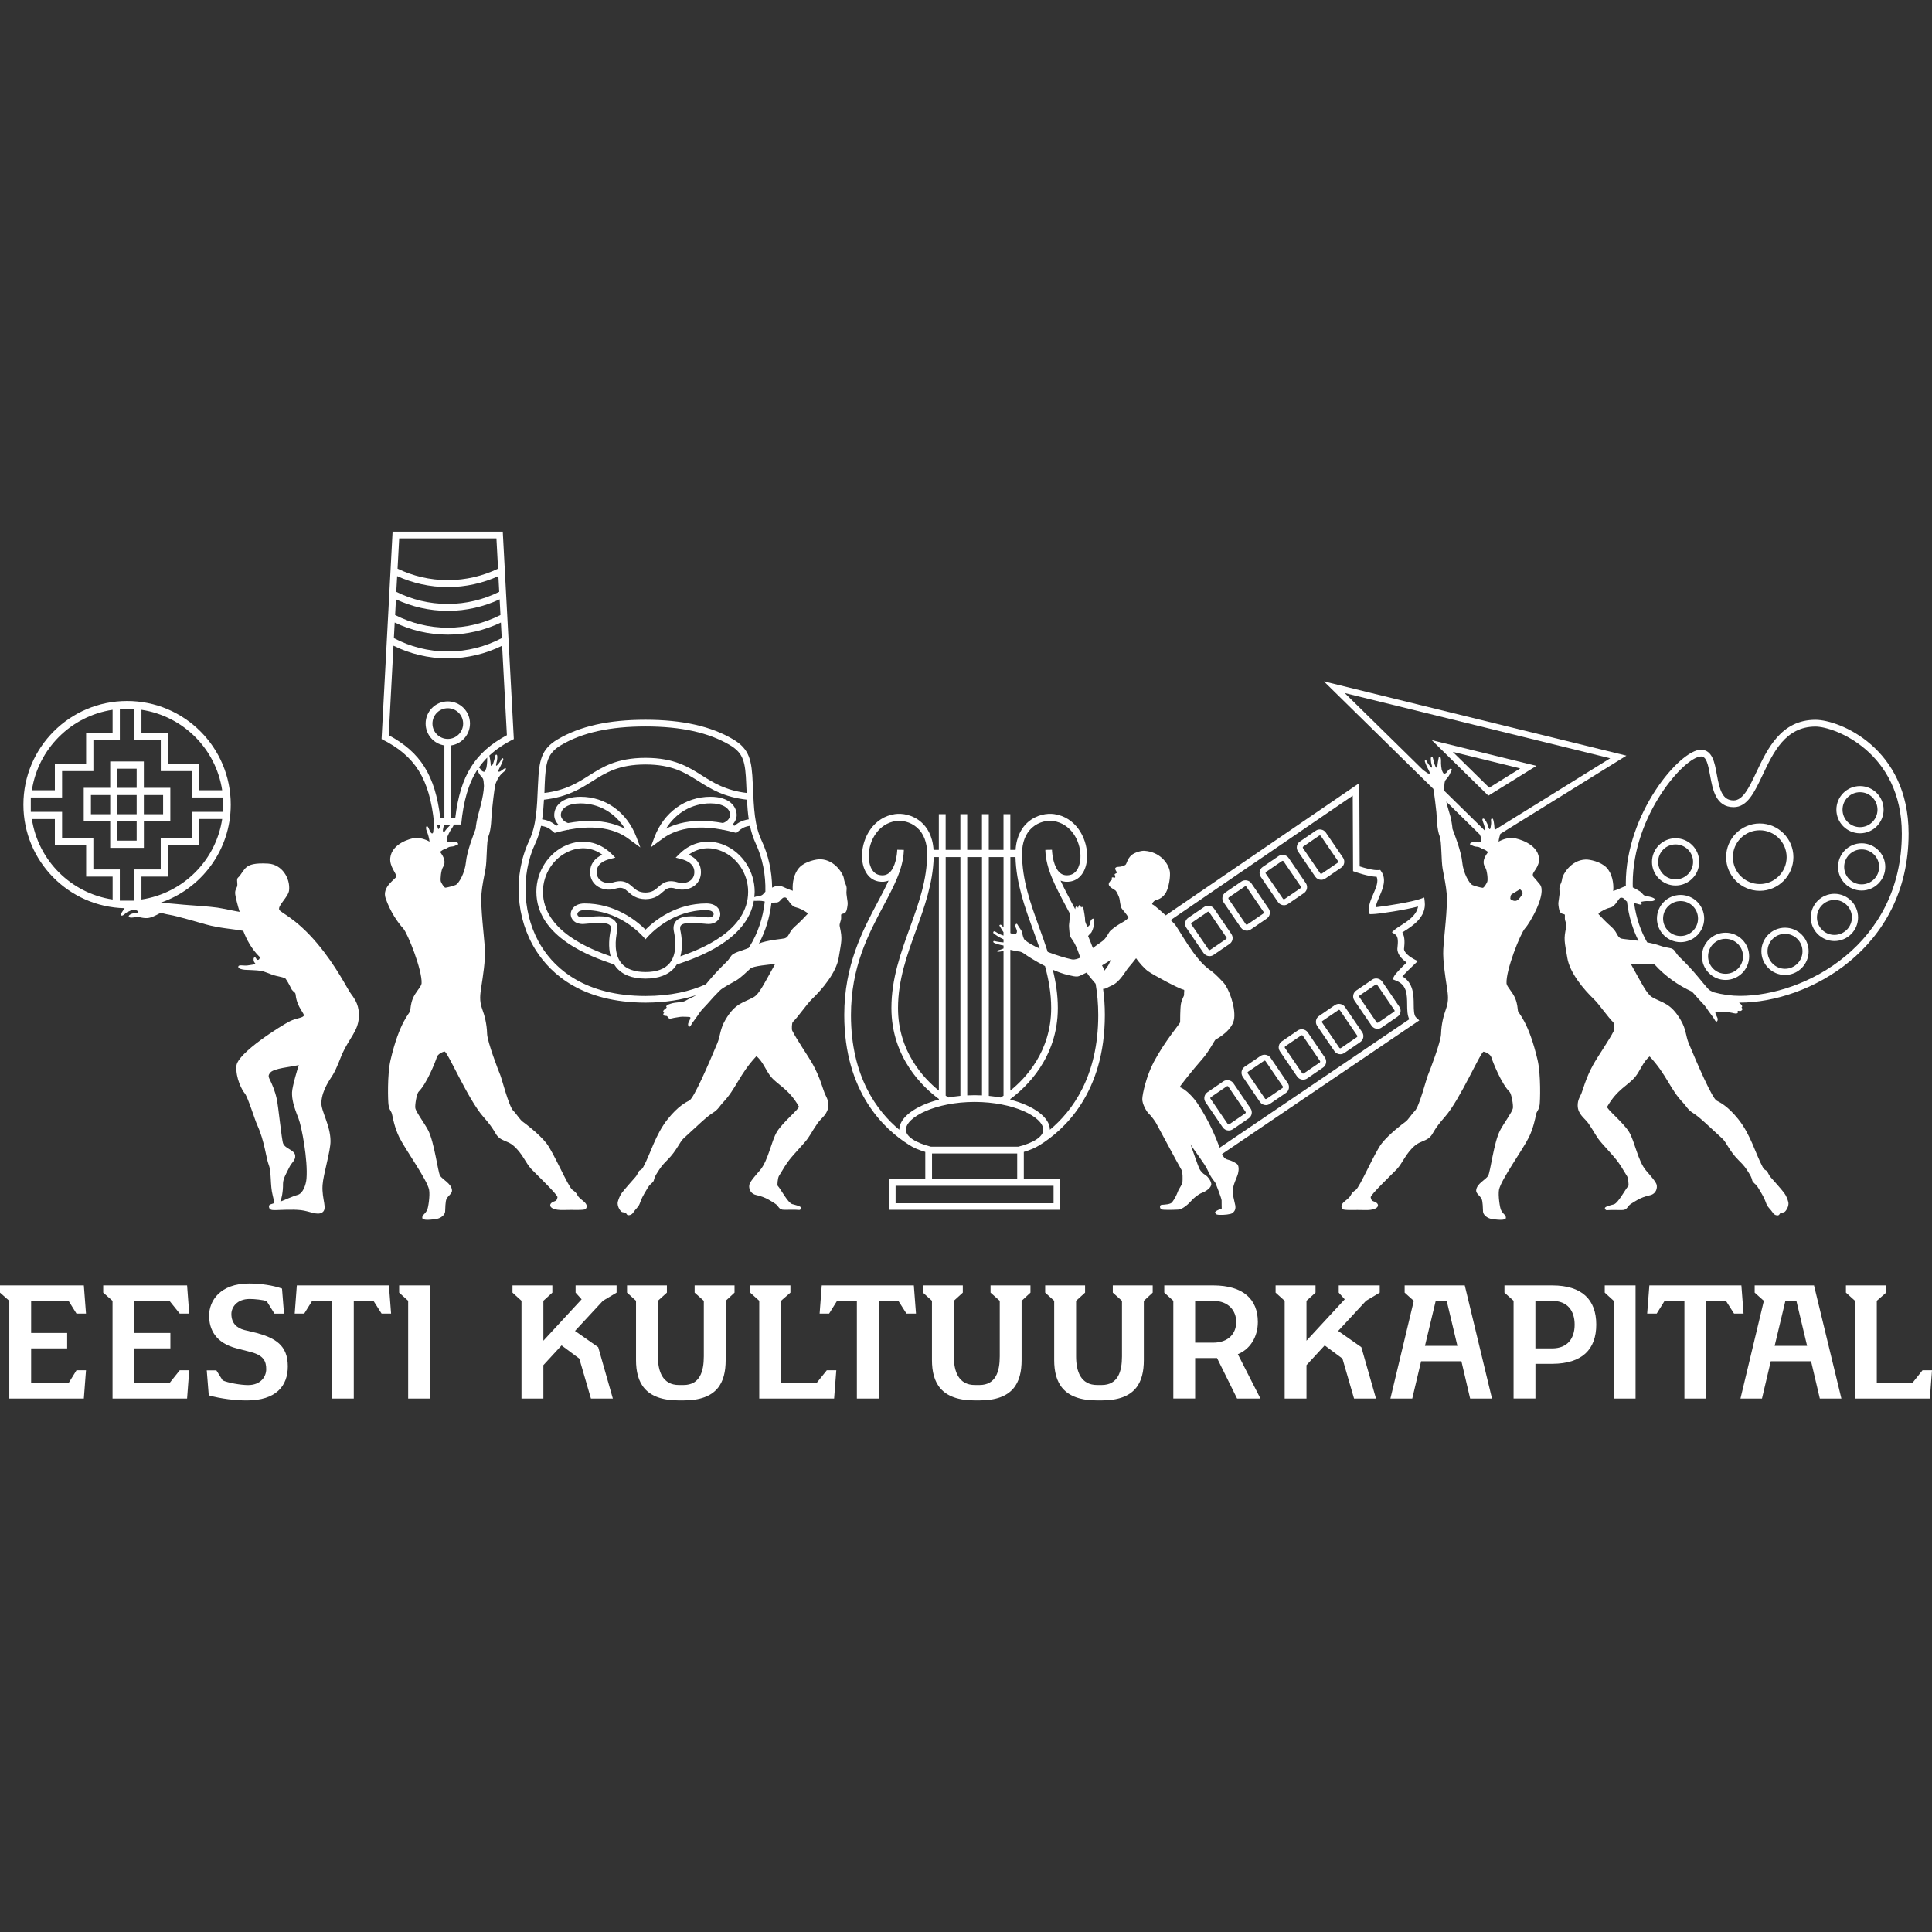
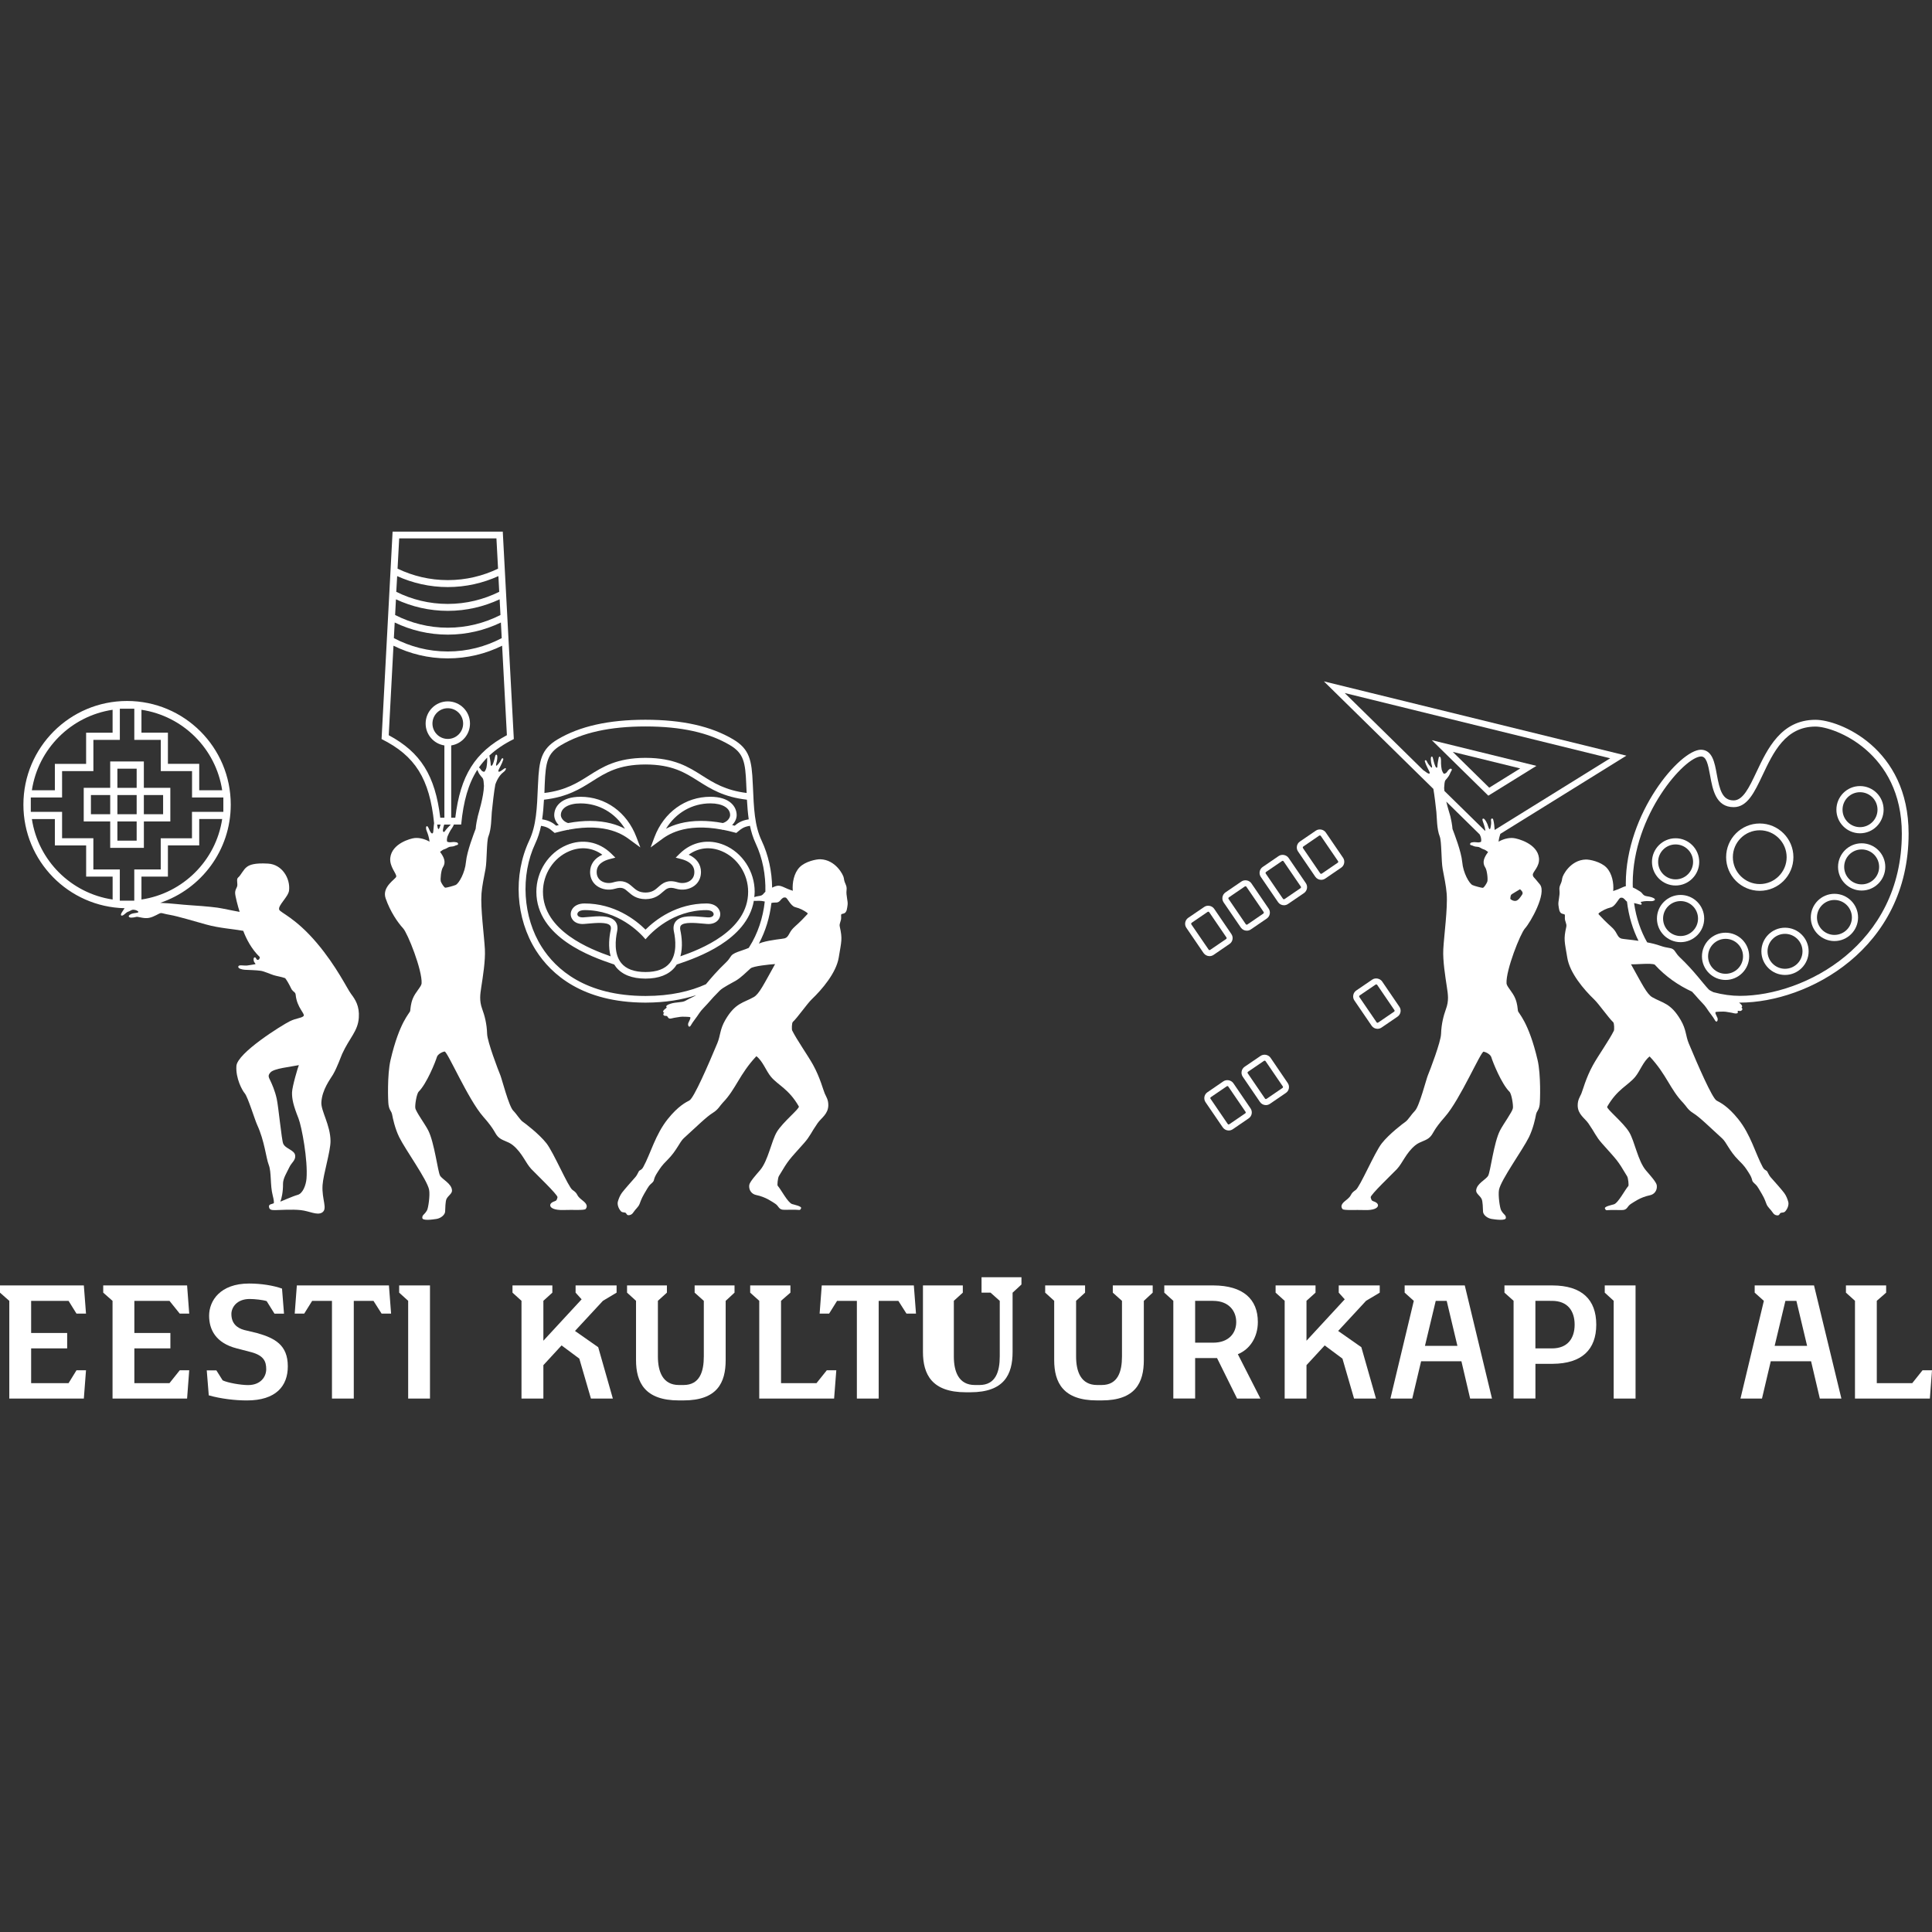
<svg xmlns="http://www.w3.org/2000/svg" version="1.1" id="Layer_1" x="0px" y="0px" width="68px" height="68px" viewBox="0 0 68 68" enable-background="new 0 0 68 68" xml:space="preserve">
  <rect x="0" y="0" width="68" height="68" fill="#333333" stroke="none" />
  <g>
    <polyline fill="#FFFFFF" points="32.142,45.242 28.923,45.242 28.848,46.235 29.182,46.235 29.462,45.786 30.159,45.786    30.159,49.224 30.927,49.224 30.927,45.786 31.619,45.786 31.905,46.235 32.24,46.235 32.164,45.242 32.142,45.242  " />
-     <polyline fill="#FFFFFF" points="61.27,45.242 58.052,45.242 57.975,46.235 58.31,46.235 58.589,45.786 59.286,45.786    59.286,49.224 60.055,49.224 60.055,45.786 60.747,45.786 61.033,46.235 61.367,46.235 61.291,45.242 61.27,45.242  " />
    <polyline fill="#FFFFFF" points="47.119,45.497 47.33,45.732 45.984,47.189 45.984,45.784 46.302,45.497 46.302,45.242    44.897,45.242 44.897,45.497 45.216,45.784 45.216,49.224 45.984,49.224 45.984,48.049 46.625,47.354 47.25,47.819 47.658,49.224    48.43,49.224 47.915,47.417 47.099,46.845 48.081,45.784 48.562,45.497 48.562,45.242 47.119,45.242 47.119,45.497  " />
    <polyline fill="#FFFFFF" points="20.259,45.497 20.471,45.732 19.125,47.189 19.125,45.784 19.441,45.497 19.441,45.242    18.038,45.242 18.038,45.497 18.355,45.784 18.355,49.224 19.125,49.224 19.125,48.049 19.765,47.354 20.39,47.819 20.799,49.224    21.57,49.224 21.055,47.417 20.238,46.845 21.221,45.784 21.702,45.497 21.702,45.242 20.259,45.242 20.259,45.497  " />
    <polyline fill="#FFFFFF" points="56.482,45.497 56.796,45.784 56.796,49.224 57.566,49.224 57.566,45.242 56.482,45.242    56.482,45.497  " />
    <polyline fill="#FFFFFF" points="13.666,45.242 10.448,45.242 10.373,46.235 10.707,46.235 10.987,45.786 11.684,45.786    11.684,49.224 12.452,49.224 12.452,45.786 13.145,45.786 13.431,46.235 13.765,46.235 13.689,45.242 13.666,45.242  " />
    <polyline fill="#FFFFFF" points="2.413,45.786 2.692,46.235 3.027,46.235 2.951,45.242 0,45.242 0,45.497 0.327,45.786    0.327,49.224 2.951,49.224 3.027,48.23 2.692,48.23 2.413,48.682 1.096,48.682 1.096,47.459 2.364,47.459 2.364,46.916    1.096,46.916 1.096,45.786 2.413,45.786  " />
    <polyline fill="#FFFFFF" points="5.965,45.786 6.326,46.235 6.66,46.235 6.585,45.242 3.633,45.242 3.633,45.497 3.961,45.786    3.961,49.224 6.585,49.224 6.66,48.23 6.326,48.23 5.965,48.682 4.729,48.682 4.729,47.459 5.997,47.459 5.997,46.916    4.729,46.916 4.729,45.786 5.965,45.786  " />
    <g>
      <polyline fill="#FFFFFF" points="14.049,45.497 14.366,45.784 14.366,49.224 15.134,49.224 15.134,45.242 14.049,45.242     14.049,45.497   " />
      <path fill="#FFFFFF" d="M9.054,46.921l-0.46-0.11c-0.248-0.069-0.45-0.226-0.45-0.564c0-0.226,0.187-0.527,0.644-0.527    c0.172,0,0.466,0.031,0.597,0.075l0.276,0.442h0.335l-0.07-0.883c-0.306-0.11-0.739-0.178-1.158-0.178    c-1.023,0-1.408,0.611-1.408,1.132c0,0.481,0.226,0.959,0.969,1.15l0.526,0.137c0.43,0.12,0.515,0.325,0.515,0.597    c0,0.262-0.193,0.558-0.638,0.558c-0.261,0-0.718-0.08-0.895-0.166l-0.222-0.352H7.277l0.071,0.88h0.002    c0.431,0.123,0.94,0.179,1.337,0.179c1.028,0,1.443-0.508,1.443-1.199C10.131,47.332,9.665,47.097,9.054,46.921" />
      <path fill="#FFFFFF" d="M24.449,45.497l0.323,0.289v1.955c0,0.526-0.137,1.007-0.716,1.007h-0.157    c-0.579,0-0.743-0.48-0.743-1.007v-1.957l0.317-0.287v-0.255H22.07v0.255l0.316,0.287v2.086c0,0.796,0.319,1.42,1.506,1.42h0.164    c1.188,0,1.485-0.624,1.485-1.42v-2.084l0.312-0.289v-0.255h-1.404V45.497" />
-       <path fill="#FFFFFF" d="M34.864,45.497l0.324,0.289v1.955c0,0.526-0.137,1.007-0.716,1.007h-0.158    c-0.578,0-0.742-0.48-0.742-1.007v-1.957l0.316-0.287v-0.255h-1.403v0.255l0.317,0.287v2.086c0,0.796,0.319,1.42,1.506,1.42h0.164    c1.187,0,1.485-0.624,1.485-1.42v-2.084l0.312-0.289v-0.255h-1.405V45.497" />
+       <path fill="#FFFFFF" d="M34.864,45.497l0.324,0.289v1.955c0,0.526-0.137,1.007-0.716,1.007h-0.158    c-0.578,0-0.742-0.48-0.742-1.007v-1.957l0.316-0.287v-0.255h-1.403v0.255v2.086c0,0.796,0.319,1.42,1.506,1.42h0.164    c1.187,0,1.485-0.624,1.485-1.42v-2.084l0.312-0.289v-0.255h-1.405V45.497" />
      <path fill="#FFFFFF" d="M39.167,45.497l0.323,0.289v1.955c0,0.526-0.138,1.007-0.716,1.007h-0.157    c-0.579,0-0.742-0.48-0.742-1.007v-1.957l0.316-0.287v-0.255h-1.404v0.255l0.317,0.287v2.086c0,0.796,0.319,1.42,1.506,1.42h0.164    c1.188,0,1.485-0.624,1.485-1.42v-2.084l0.312-0.289v-0.255h-1.404V45.497" />
    </g>
    <path fill="#FFFFFF" d="M49.439,45.242v0.255l0.322,0.289l-0.823,3.438h0.769l0.311-1.312h1.419l0.307,1.312h0.769l-0.958-3.981   H49.439 M50.154,47.369l0.379-1.583h0.386l0.377,1.583H50.154z" />
    <path fill="#FFFFFF" d="M63.848,45.242h-2.089v0.255l0.323,0.289l-0.823,3.438h0.757l0.309-1.312h1.419l0.308,1.312h0.759   l-0.962-3.974V45.242 M62.462,47.369l0.378-1.583h0.387l0.377,1.583H62.462z" />
    <path fill="#FFFFFF" d="M44.272,46.53c0-0.805-0.521-1.282-1.558-1.287v-0.001h-1.735v0.255l0.318,0.287v3.439h0.768V47.8h0.771   l0.705,1.424h0.822l-0.795-1.561C43.992,47.492,44.272,47.065,44.272,46.53 M42.696,47.258h-0.631v-1.474h0.631v0.002   c0.555,0,0.815,0.358,0.815,0.744C43.512,46.92,43.251,47.258,42.696,47.258z" />
    <path fill="#FFFFFF" d="M54.641,45.243L54.641,45.243l-1.689-0.001v0.255l0.321,0.287v3.439h0.769v-1.221h0.606   c1.033-0.007,1.535-0.504,1.535-1.38C56.183,45.743,55.68,45.246,54.641,45.243 M54.626,47.459h-0.585v-1.675l0.585,0.002   c0.555,0,0.796,0.361,0.796,0.837C55.422,47.098,55.181,47.459,54.626,47.459z" />
    <polyline fill="#FFFFFF" points="28.738,48.682 27.49,48.682 27.49,45.784 27.82,45.497 27.82,45.242 26.404,45.242 26.404,45.497    26.723,45.784 26.723,49.224 29.358,49.224 29.435,48.23 29.1,48.23 28.738,48.682  " />
    <polyline fill="#FFFFFF" points="67.305,48.682 66.057,48.682 66.057,45.784 66.386,45.497 66.386,45.242 64.971,45.242    64.971,45.497 65.289,45.784 65.289,49.224 67.925,49.224 68,48.23 67.666,48.23 67.305,48.682  " />
    <path fill="#FFFFFF" d="M11.633,40.158c-0.005-0.562-0.338-1.055-0.322-1.357c0.024-0.454,0.321-0.828,0.41-0.981   c0.148-0.253,0.267-0.604,0.322-0.727c0.261-0.57,0.553-0.797,0.586-1.271c0.029-0.41-0.122-0.64-0.273-0.84   c-0.14-0.186-0.506-0.966-1.201-1.788c-0.752-0.889-1.29-1.072-1.328-1.177c-0.054-0.146,0.321-0.45,0.347-0.674   c0.049-0.425-0.244-0.918-0.737-0.947s-0.653,0.049-0.742,0.112c-0.137,0.098-0.21,0.293-0.317,0.381   c-0.069,0.058,0,0.22-0.034,0.317c-0.022,0.064-0.068,0.108-0.068,0.225c0,0.1,0.099,0.482,0.159,0.664   c-0.236-0.04-0.59-0.12-0.784-0.149c-0.272-0.038-0.852-0.081-0.991-0.088c-0.198-0.01-0.673-0.068-1.021-0.081   c1.443-0.486,2.483-1.849,2.483-3.456c0-2.016-1.633-3.649-3.649-3.649c-2.015,0-3.649,1.634-3.649,3.649   c0,1.986,1.588,3.599,3.562,3.645c-0.001,0.001-0.001,0.001-0.001,0.001c-0.049,0.08-0.168,0.222-0.115,0.255   c0.055,0.035,0.163-0.105,0.227-0.128c0.069-0.023,0.123-0.062,0.153-0.069c0.076-0.018,0.166,0.014,0.205,0.048   c0.074,0.066-0.134,0.053-0.225,0.092c-0.041,0.017-0.107,0.051-0.098,0.091c0.014,0.056,0.128,0.05,0.272,0.014   c0.058-0.014,0.261,0.072,0.44,0.036c0.194-0.038,0.347-0.163,0.419-0.169c0.054-0.004,0.104,0.028,0.336,0.067   s0.878,0.229,1.256,0.335c0.473,0.131,0.933,0.155,1.307,0.223c0.104,0.279,0.289,0.642,0.582,0.924   c-0.003,0.049-0.016,0.096-0.074,0.099c-0.053,0.003-0.053-0.094-0.104-0.089c-0.049,0.006-0.047,0.084-0.03,0.139   c0.017,0.056,0.089,0.095,0.039,0.103c-0.05,0.009-0.233,0.041-0.282,0.045c-0.14,0.011-0.311-0.045-0.306,0.053   c0.003,0.058,0.142,0.091,0.23,0.097c0.088,0.006,0.421,0.012,0.565,0.036c0.125,0.021,0.33,0.116,0.455,0.155   c0.107,0.033,0.259,0.054,0.401,0.104c0.147,0.2,0.204,0.369,0.237,0.41c0.073,0.093,0.123,0.083,0.132,0.176   c0.044,0.464,0.356,0.679,0.273,0.752s-0.252,0.067-0.478,0.178c-0.278,0.137-1.85,1.115-1.881,1.575   c-0.029,0.43,0.2,0.854,0.293,0.962c0.112,0.132,0.355,0.933,0.439,1.114c0.259,0.562,0.311,1.159,0.405,1.401   c0.103,0.264,0.044,0.712,0.142,1.084c0.034,0.131,0.054,0.262,0.031,0.273c-0.067,0.033-0.178,0.024-0.163,0.127   c0.016,0.108,0.098,0.112,0.22,0.112s0.596-0.034,0.898,0c0.312,0.035,0.57,0.192,0.747,0.087c0.213-0.128-0.013-0.454,0.02-0.966   C11.379,41.326,11.637,40.516,11.633,40.158 M4.979,31.66v-0.807H5.91v-1.098h1.102v-0.928H7.82   C7.6,30.287,6.443,31.44,4.979,31.66z M4.979,24.982c1.464,0.219,2.62,1.373,2.841,2.832H7.012v-0.929H5.91v-1.097H4.979V24.982z    M3.963,24.982v0.807H3.031v1.097H1.931v0.929H1.122C1.343,26.355,2.499,25.201,3.963,24.982z M3.963,31.66   c-1.464-0.22-2.62-1.373-2.841-2.832h0.809v0.928h1.101v1.098h0.932V31.66z M3.286,30.601v-1.098H2.185v-0.929H1.084v-0.506h1.101   V27.14h1.102v-1.098h0.931v-1.098h0.509v1.098h0.932v1.098h1.1v0.929h1.102v0.506H6.757v0.929h-1.1v1.098H4.726v1.098H4.217v-1.098   H3.286z M10.788,41.483c-0.018,0.223-0.127,0.526-0.315,0.574c-0.168,0.045-0.565,0.224-0.606,0.237   c0.042-0.098,0.099-0.35,0.094-0.625c-0.003-0.195,0.142-0.41,0.22-0.58c0.079-0.173,0.23-0.248,0.208-0.422   c-0.023-0.193-0.343-0.23-0.422-0.416c-0.055-0.13-0.166-1.301-0.228-1.581c-0.061-0.278-0.17-0.521-0.218-0.621   c-0.066-0.14-0.105-0.188,0-0.305c0.127-0.139,0.683-0.191,0.998-0.255c-0.023,0.04-0.233,0.743-0.24,0.956   c-0.007,0.236,0.048,0.47,0.226,0.916C10.621,39.659,10.84,40.834,10.788,41.483z" />
    <path fill="#FFFFFF" d="M15.487,41.375c-0.078-0.144-0.199-1.165-0.415-1.589c-0.118-0.231-0.433-0.653-0.454-0.785   c-0.018-0.102,0.044-0.504,0.119-0.579c0.282-0.282,0.587-1.041,0.64-1.218c0.029-0.099,0.185-0.18,0.27-0.194   c0.097-0.018,0.826,1.685,1.359,2.291c0.424,0.48,0.394,0.572,0.521,0.706c0.137,0.146,0.347,0.155,0.524,0.3   c0.327,0.265,0.449,0.628,0.649,0.839c0.154,0.163,0.94,0.912,0.922,0.993s-0.033,0.123-0.102,0.142s-0.163,0.073-0.154,0.15   c0.009,0.087,0.153,0.167,0.466,0.157c0.324-0.013,0.736,0.02,0.782-0.037c0.083-0.102,0.015-0.2-0.092-0.284   c-0.105-0.084-0.167-0.138-0.201-0.206c-0.036-0.073-0.07-0.11-0.173-0.181c-0.149-0.104-0.661-1.315-0.914-1.639   c-0.259-0.331-0.768-0.715-0.835-0.76c-0.092-0.061-0.21-0.263-0.335-0.389c-0.155-0.154-0.403-1.128-0.453-1.246   c-0.068-0.161-0.456-1.173-0.466-1.455c-0.011-0.361-0.088-0.646-0.172-0.874c-0.11-0.3-0.071-0.523-0.034-0.773   c0.057-0.374,0.149-0.93,0.127-1.336c-0.026-0.481-0.159-1.452-0.119-1.961c0.021-0.269,0.09-0.587,0.142-0.864   c0.053-0.287,0.033-0.972,0.102-1.144c0.106-0.265,0.101-0.657,0.119-0.856s0.088-0.803,0.119-0.94   c0.001-0.006,0.001-0.011,0-0.016c0.067-0.209,0.182-0.367,0.275-0.437c0.089-0.064,0.113-0.125,0.098-0.149   c-0.022-0.035-0.137,0.082-0.197,0.109c-0.051,0.024-0.079,0.012-0.058-0.046c0.021-0.057,0.125-0.229,0.164-0.363   c0.018-0.062-0.037-0.068-0.061-0.026c-0.027,0.05-0.038,0.083-0.081,0.136c-0.032,0.038-0.08,0.104-0.101,0.098   c-0.028-0.008,0.019-0.134,0.025-0.178c0.02-0.134,0.012-0.198-0.013-0.207c-0.041-0.016-0.047,0.028-0.08,0.169   c-0.01,0.041-0.038,0.134-0.061,0.177c-0.032,0.063-0.067,0.048-0.067,0.011c-0.001-0.108-0.036-0.26-0.045-0.313   c-0.001-0.007-0.004-0.009-0.005-0.013c0.236-0.222,0.521-0.412,0.863-0.583l-0.389-7.301h-3.878l-0.388,7.301   c1.185,0.591,1.69,1.397,1.849,2.961c-0.019,0.127-0.021,0.262-0.031,0.312c-0.014,0.065-0.051,0.062-0.09,0.01   c-0.045-0.06-0.091-0.236-0.137-0.216c-0.031,0.015-0.042,0.084,0.009,0.198c0.029,0.067,0.075,0.214,0.089,0.346   c-0.152-0.086-0.351-0.147-0.532-0.126c-0.142,0.016-0.792,0.19-0.85,0.693c-0.036,0.316,0.227,0.554,0.209,0.664   c-0.014,0.086-0.515,0.354-0.373,0.764c0.164,0.473,0.428,0.853,0.616,1.057c0.161,0.175,0.677,1.473,0.65,1.936   c-0.006,0.115-0.22,0.306-0.313,0.543c-0.069,0.176-0.076,0.332-0.088,0.424c-0.011,0.083-0.376,0.371-0.693,1.735   c-0.119,0.511-0.09,1.45-0.07,1.575c0.035,0.221,0.102,0.193,0.132,0.366c0.017,0.092,0.09,0.456,0.243,0.768   c0.217,0.442,0.984,1.497,1.053,1.853c0.038,0.193-0.029,0.644-0.072,0.721c-0.098,0.173-0.168,0.153-0.168,0.266   s0.347,0.064,0.502,0.04c0.155-0.025,0.295-0.145,0.302-0.256c0.006-0.112,0.007-0.36,0.048-0.446   c0.058-0.119,0.2-0.188,0.194-0.301C15.897,41.653,15.562,41.513,15.487,41.375 M15.432,29.18c-0.026-0.007-0.035-0.096-0.044-0.15   c-0.001-0.002-0.001-0.004-0.001-0.007h0.12C15.486,29.082,15.459,29.187,15.432,29.18z M15.634,29.022h0.233   c-0.057,0.057-0.156,0.154-0.215,0.24c-0.023,0.035-0.069,0.03-0.063-0.049C15.593,29.165,15.617,29.071,15.634,29.022z    M15.221,25.467c0-0.298,0.241-0.54,0.54-0.54s0.54,0.242,0.54,0.54c0,0.299-0.241,0.541-0.54,0.541S15.221,25.766,15.221,25.467z    M16.817,28.729c-0.072,0.312-0.073,0.436-0.075,0.441c-0.062,0.168-0.308,0.793-0.342,1.17c-0.034,0.379-0.247,0.754-0.361,0.807   c-0.06,0.028-0.312,0.097-0.362,0.097c-0.049,0-0.146-0.172-0.16-0.214c-0.027-0.078,0.009-0.406,0.068-0.497   c0.119-0.18,0.053-0.35-0.097-0.551c0.091-0.062,0.086-0.071,0.182-0.102c0.064-0.021,0.109-0.074,0.188-0.079   c0.156-0.011,0.137-0.037,0.234-0.061c0.055-0.013,0.032-0.081-0.016-0.091c-0.184-0.039-0.188,0.024-0.326-0.019   c-0.036-0.011-0.018-0.141,0.002-0.193s0.079-0.172,0.105-0.212c0.026-0.039,0.099-0.138,0.118-0.204h0.257   c0.079-0.822,0.254-1.439,0.568-1.927c0.023,0.048,0.036,0.094,0.076,0.155c0.036,0.055,0.067,0.086,0.103,0.128   c0.05,0.062,0.042,0.159,0.055,0.286C17.022,28.053,16.844,28.613,16.817,28.729z M17.122,27.014   c-0.011,0.05-0.058,0.157-0.088,0.151c-0.106-0.022-0.096-0.091-0.176-0.153c0.087-0.124,0.184-0.24,0.291-0.348   c-0.004,0.054-0.003,0.112-0.003,0.141C17.146,26.847,17.133,26.964,17.122,27.014z M14.05,18.95h3.423l0.057,1.065   c-0.536,0.258-1.135,0.403-1.769,0.403c-0.633,0-1.232-0.146-1.768-0.403L14.05,18.95z M13.979,20.277   c0.544,0.246,1.146,0.386,1.781,0.386s1.238-0.14,1.782-0.386l0.029,0.553c-0.547,0.271-1.161,0.426-1.812,0.426   s-1.265-0.154-1.812-0.426L13.979,20.277z M13.936,21.094c0.556,0.259,1.173,0.406,1.825,0.406s1.27-0.147,1.825-0.406l0.029,0.552   c-0.557,0.284-1.187,0.447-1.854,0.447c-0.667,0-1.297-0.163-1.854-0.447L13.936,21.094z M13.892,21.91   c0.566,0.272,1.2,0.427,1.869,0.427s1.303-0.154,1.869-0.427l0.029,0.55c-0.568,0.299-1.213,0.47-1.898,0.47   c-0.685,0-1.33-0.171-1.898-0.47L13.892,21.91z M13.682,25.877l0.167-3.15c0.577,0.285,1.226,0.446,1.912,0.446   s1.335-0.161,1.912-0.446l0.168,3.149c-1.126,0.604-1.637,1.418-1.816,2.905h-0.144v-2.544c0.374-0.058,0.661-0.38,0.661-0.771   c0-0.431-0.35-0.78-0.781-0.78c-0.431,0-0.78,0.35-0.78,0.78c0,0.391,0.286,0.713,0.66,0.771v2.544h-0.145   C15.316,27.295,14.806,26.48,13.682,25.877z" />
    <path fill="#FFFFFF" d="M52.22,37.015c0.085,0.016,0.239,0.096,0.269,0.194c0.054,0.177,0.357,0.936,0.641,1.219   c0.075,0.075,0.136,0.476,0.119,0.578c-0.022,0.132-0.336,0.554-0.454,0.785c-0.218,0.423-0.336,1.446-0.416,1.589   c-0.075,0.138-0.41,0.278-0.423,0.521c-0.006,0.111,0.136,0.181,0.193,0.3c0.042,0.086,0.043,0.334,0.049,0.446   c0.006,0.111,0.146,0.23,0.302,0.256c0.154,0.024,0.502,0.071,0.502-0.04s-0.07-0.093-0.167-0.265   c-0.045-0.078-0.111-0.527-0.075-0.722c0.07-0.355,0.838-1.41,1.055-1.853c0.152-0.312,0.226-0.676,0.242-0.768   c0.03-0.172,0.098-0.146,0.133-0.366c0.019-0.124,0.048-1.064-0.071-1.576c-0.318-1.363-0.682-1.651-0.692-1.734   c-0.013-0.091-0.02-0.248-0.09-0.424c-0.092-0.237-0.306-0.428-0.312-0.543c-0.027-0.464,0.489-1.761,0.65-1.936   c0.188-0.204,0.775-1.232,0.525-1.546c-0.246-0.308-0.235-0.246-0.249-0.332c-0.019-0.11,0.251-0.287,0.215-0.604   c-0.058-0.503-0.748-0.68-0.89-0.696c-0.181-0.021-0.379,0.039-0.532,0.126c0.011-0.097,0.037-0.199,0.062-0.274l4.438-2.753   l-10.648-2.615l3.854,3.785c0.035,0.2,0.09,0.646,0.106,0.819c0.019,0.199,0.013,0.592,0.118,0.856   c0.069,0.172,0.05,0.856,0.103,1.144c0.052,0.277,0.12,0.596,0.141,0.865c0.04,0.508-0.093,1.479-0.119,1.96   c-0.021,0.405,0.071,0.962,0.127,1.336c0.037,0.25,0.077,0.474-0.035,0.773c-0.082,0.228-0.159,0.513-0.171,0.874   c-0.009,0.283-0.397,1.294-0.465,1.456c-0.051,0.117-0.299,1.091-0.453,1.245c-0.125,0.126-0.244,0.327-0.336,0.389   c-0.067,0.045-0.575,0.429-0.834,0.76c-0.253,0.323-0.766,1.534-0.915,1.639c-0.102,0.07-0.136,0.107-0.172,0.181   c-0.035,0.069-0.097,0.123-0.202,0.207c-0.105,0.083-0.175,0.183-0.091,0.284c0.046,0.055,0.457,0.023,0.781,0.035   c0.312,0.011,0.457-0.069,0.467-0.156c0.008-0.077-0.086-0.132-0.155-0.15c-0.068-0.019-0.083-0.061-0.102-0.142   s0.769-0.83,0.923-0.993c0.199-0.211,0.322-0.573,0.648-0.839c0.179-0.145,0.389-0.153,0.525-0.299   c0.127-0.136,0.098-0.227,0.521-0.707C51.393,38.7,52.122,36.997,52.22,37.015 M53.189,31.491c0.023-0.028,0.292-0.176,0.309-0.192   c0,0,0.137,0.096,0.08,0.182s-0.142,0.222-0.238,0.228s-0.182-0.057-0.182-0.079C53.158,31.605,53.166,31.52,53.189,31.491z    M56.674,26.689l-4.067,2.523c-0.008-0.098-0.017-0.251-0.05-0.362c-0.02-0.069-0.08-0.043-0.079,0.01   c0.002,0.062,0.013,0.1,0,0.174c-0.009,0.055-0.018,0.144-0.043,0.15c-0.034,0.008-0.064-0.137-0.085-0.183   c-0.063-0.139-0.112-0.194-0.144-0.189c-0.052,0.009-0.031,0.054,0.022,0.205c0.017,0.046,0.045,0.149,0.048,0.202   c0.001,0.012-0.002,0.02-0.002,0.028l-1.436-1.409c-0.004-0.035-0.008-0.07-0.009-0.104c0.014-0.127,0.005-0.225,0.055-0.286   c0.036-0.042,0.067-0.072,0.103-0.128c0.054-0.081,0.058-0.134,0.104-0.202c0.028-0.045-0.019-0.078-0.054-0.058   c-0.115,0.067-0.087,0.148-0.205,0.174c-0.031,0.006-0.077-0.102-0.089-0.15c-0.011-0.05-0.024-0.168-0.024-0.21   s0.005-0.149-0.014-0.209c-0.008-0.032-0.059-0.058-0.069,0.012c-0.009,0.054-0.044,0.204-0.045,0.312   c-0.001,0.037-0.035,0.053-0.068-0.011c-0.021-0.043-0.05-0.135-0.06-0.177c-0.033-0.14-0.04-0.185-0.079-0.169   c-0.024,0.01-0.033,0.073-0.013,0.207c0.006,0.045,0.052,0.171,0.025,0.178c-0.021,0.006-0.069-0.06-0.101-0.098   c-0.044-0.053-0.055-0.086-0.081-0.135c-0.024-0.042-0.08-0.037-0.061,0.025c0.039,0.134,0.142,0.308,0.163,0.364   s-0.007,0.069-0.059,0.045c-0.042-0.019-0.114-0.085-0.159-0.107l-2.769-2.719L56.674,26.689z M51.827,31.152   c-0.115-0.053-0.328-0.428-0.361-0.807c-0.034-0.376-0.28-1.002-0.343-1.169c-0.002-0.007-0.003-0.13-0.074-0.442   c-0.017-0.069-0.088-0.279-0.145-0.52l1.177,1.156c0.013,0.028,0.024,0.055,0.031,0.072c0.021,0.053,0.038,0.183,0.003,0.193   c-0.14,0.043-0.144-0.021-0.326,0.019c-0.048,0.011-0.07,0.079-0.017,0.091c0.098,0.022,0.079,0.051,0.234,0.061   c0.079,0.005,0.125,0.058,0.188,0.079c0.096,0.03,0.091,0.041,0.183,0.102c-0.15,0.201-0.217,0.371-0.098,0.551   c0.061,0.091,0.097,0.42,0.068,0.497c-0.015,0.042-0.111,0.214-0.16,0.214C52.139,31.249,51.886,31.181,51.827,31.152z" />
    <path fill="#FFFFFF" d="M61.538,41.258c0.169,0.258,0.1,0.272,0.171,0.353c0.072,0.08,0.101,0.072,0.19,0.222   c0.191,0.316,0.2,0.346,0.273,0.54c0.046,0.124,0.135,0.171,0.234,0.321c0.05,0.074,0.137,0.092,0.178,0.082   c0.065-0.017,0.043-0.079,0.113-0.092c0.037-0.007,0.098-0.005,0.132-0.041c0.101-0.109,0.137-0.254,0.112-0.341   c-0.028-0.103-0.071-0.215-0.143-0.313c-0.072-0.099-0.357-0.422-0.471-0.548c-0.081-0.091-0.112-0.207-0.144-0.229   c-0.062-0.043-0.089-0.041-0.14-0.133c-0.254-0.467-0.42-1.141-0.864-1.692c-0.364-0.453-0.631-0.581-0.76-0.65   c-0.156-0.085-0.661-1.248-0.98-2.013c-0.112-0.27-0.085-0.483-0.282-0.82c-0.354-0.606-0.637-0.595-1.001-0.804   c-0.191-0.109-0.354-0.453-0.75-1.161c0.184,0.013,0.701-0.051,0.835,0.013c0.384,0.423,0.842,0.735,1.312,0.951   c0.078,0.082,0.153,0.166,0.223,0.249c0.073,0.085,0.22,0.221,0.286,0.326c0.092,0.146,0.247,0.331,0.283,0.405   c0.078,0.161,0.138,0.02,0.102-0.062c-0.035-0.08-0.105-0.194-0.051-0.204c0.054-0.009,0.285-0.017,0.341-0.007   c0.09,0.017,0.211,0.031,0.285,0.052c0.078,0.021,0.161,0.011,0.143-0.044c-0.018-0.057,0.022-0.039,0.077-0.033   c0.034,0.004,0.135-0.05,0.053-0.124c0.061-0.047-0.014-0.108-0.035-0.129c-0.025-0.025-0.041-0.037-0.05-0.044   c0.009,0.001,0.018,0.001,0.026,0.001c2.396,0,5.941-1.891,5.941-5.95c0-3.018-2.438-4.004-3.278-4.004   c-1.21,0-1.691,1.022-2.08,1.844c-0.252,0.533-0.469,0.993-0.8,0.993c-0.396,0-0.493-0.364-0.594-0.92   c-0.076-0.42-0.155-0.855-0.556-0.864c-0.741,0-2.646,2.238-2.646,4.71c0,0.031,0.001,0.062,0.002,0.093   c-0.114,0.024-0.225,0.105-0.448,0.171c0.002-0.01,0.005-0.02,0.005-0.026c0.018-0.239-0.034-0.591-0.244-0.805   c-0.199-0.202-0.586-0.283-0.726-0.278c-0.535,0.017-0.813,0.55-0.827,0.662c-0.026,0.224-0.119,0.235-0.096,0.431   c0.021,0.178-0.055,0.384-0.037,0.51c0.019,0.125,0.023,0.264,0.126,0.302c0.099,0.038,0.108-0.011,0.1,0.146   c-0.006,0.124,0.074,0.204,0.051,0.316c-0.101,0.45-0.062,0.503,0.035,1.092c0.087,0.534,0.581,1.116,0.948,1.468   c0.163,0.156,0.508,0.652,0.668,0.799c0.038,0.035,0.041,0.265,0.023,0.3c-0.163,0.33-0.559,0.889-0.735,1.209   c-0.252,0.456-0.361,0.896-0.412,1.011c-0.051,0.113-0.127,0.214-0.126,0.412c0.003,0.311,0.246,0.441,0.378,0.63   c0.234,0.338,0.258,0.456,0.476,0.702c0.562,0.634,0.526,0.558,0.887,1.161c0.037,0.062,0.062,0.317,0.042,0.34   c-0.115,0.125-0.355,0.599-0.509,0.645c-0.069,0.021-0.341,0.075-0.316,0.144c0.023,0.067,0.052,0.067,0.099,0.061   c0.085-0.01,0.388-0.004,0.487-0.003c0.224,0.003,0.176-0.129,0.347-0.229c0.095-0.054,0.297-0.218,0.654-0.293   c0.149-0.03,0.262-0.166,0.239-0.349c-0.014-0.115-0.249-0.369-0.379-0.522c-0.29-0.341-0.397-1.028-0.596-1.355   c-0.206-0.338-0.809-0.822-0.771-0.889c0.354-0.62,0.735-0.749,0.984-1.049c0.174-0.209,0.283-0.545,0.51-0.721   c0.6,0.639,0.717,1.155,1.183,1.636c0.103,0.106,0.155,0.239,0.354,0.361c0.222,0.137,0.545,0.459,1.018,0.89   c0.15,0.136,0.251,0.439,0.57,0.759C61.408,41.046,61.439,41.107,61.538,41.258 M59.875,26.625c0.181,0.005,0.24,0.256,0.315,0.669   c0.09,0.497,0.202,1.115,0.83,1.115c0.483,0,0.731-0.523,1.018-1.13c0.378-0.8,0.806-1.706,1.862-1.706   c0.67,0,3.038,0.901,3.038,3.766c0,3.896-3.401,5.712-5.701,5.712c-0.285,0-0.604-0.041-0.93-0.129   c-0.075-0.036-0.138-0.068-0.167-0.098c-0.22-0.232-0.499-0.637-1.014-1.128c-0.155-0.148-0.152-0.223-0.241-0.285   c-0.09-0.063-0.202-0.037-0.428-0.117c-0.182-0.064-0.347-0.101-0.483-0.127c-0.223-0.391-0.385-0.85-0.46-1.382   c0.144,0.025,0.266,0.089,0.266,0.034c0-0.058-0.072-0.069-0.019-0.077c0.072-0.011,0.104-0.038,0.348-0.024   c0.072,0.004,0.165-0.032,0.133-0.075c-0.037-0.051-0.165-0.083-0.279-0.099c-0.149-0.021-0.14-0.107-0.238-0.167   c-0.062-0.039-0.16-0.099-0.256-0.142c-0.001-0.046-0.003-0.091-0.003-0.138C57.466,28.688,59.299,26.625,59.875,26.625z    M56.772,32.678c-0.109-0.112-0.191-0.157-0.508-0.501c-0.005-0.005-0.001-0.019,0.01-0.04c0.126-0.088,0.246-0.155,0.426-0.201   c0.159-0.041,0.272-0.326,0.337-0.337c0.082-0.015,0.115,0.018,0.198,0.112c0.008,0.01,0.02,0.013,0.029,0.021   c0.063,0.525,0.206,0.983,0.406,1.382c-0.274-0.041-0.543-0.062-0.6-0.078C56.921,32.991,56.931,32.843,56.772,32.678z" />
-     <path fill="#FFFFFF" d="M42.632,41.659c-0.021-0.131-0.146-0.273-0.228-0.316c-0.058-0.029-0.149-0.128-0.186-0.2   c-0.049-0.097-0.238-0.648-0.317-0.874c0.117,0.212,0.507,0.687,0.61,0.929c0.117,0.272,0.252,0.396,0.272,0.444   c0.02,0.048,0.217,0.551,0.214,0.607c-0.002,0.059,0.004,0.287,0.004,0.287s-0.268,0.091-0.233,0.15   c0.035,0.061,0.054,0.069,0.17,0.073c0.131,0.005,0.379-0.015,0.439-0.063c0.06-0.048,0.148-0.126,0.085-0.34   c-0.024-0.088-0.08-0.355-0.077-0.424c0.012-0.247,0.153-0.48,0.19-0.631c0.03-0.121,0.038-0.287-0.05-0.344   c-0.098-0.065-0.206-0.116-0.301-0.138c-0.07-0.017-0.119-0.044-0.181-0.134c-0.008-0.013-0.018-0.035-0.03-0.067l6.942-4.704   l-0.109-0.1c-0.083-0.075-0.085-0.262-0.087-0.46c-0.002-0.324-0.006-0.756-0.401-0.991c0.1-0.108,0.269-0.276,0.424-0.422   l0.12-0.113l-0.146-0.075c-0.112-0.058-0.343-0.221-0.339-0.355c0-0.016,0.002-0.035,0.006-0.059   c0.012-0.124,0.035-0.354-0.066-0.521c0.018-0.011,0.037-0.023,0.058-0.036c0.297-0.188,0.796-0.502,0.731-1.046l-0.017-0.146   l-0.139,0.05c-0.284,0.104-1.199,0.254-1.57,0.292c0.016-0.11,0.071-0.239,0.13-0.375c0.121-0.281,0.259-0.601,0.068-0.881   l-0.038-0.056l-0.067,0.006c-0.172,0.013-0.483-0.075-0.657-0.132l-0.013-2.931l-6.813,4.656c-0.162-0.147-0.334-0.296-0.394-0.341   c-0.073-0.055-0.101-0.04-0.076-0.084c0.023-0.045,0.08-0.109,0.146-0.121c0.086-0.017,0.241-0.093,0.335-0.265   c0.095-0.174,0.165-0.561,0.131-0.747c-0.051-0.27-0.338-0.682-0.901-0.716c-0.092-0.006-0.327,0.051-0.447,0.154   c-0.148,0.129-0.162,0.299-0.21,0.339c-0.049,0.04-0.146,0.07-0.285,0.076c-0.033,0.001-0.064,0.024-0.076,0.044   c-0.024,0.042,0.066,0.131,0.057,0.161c-0.007,0.019-0.095,0.037-0.078,0.067c0.014,0.027,0.036,0.101,0.008,0.104   c-0.013,0.002-0.099-0.021-0.106-0.002c-0.012,0.03,0.02,0.065-0.011,0.087c-0.033,0.023-0.099,0.08-0.098,0.149   c0.002,0.104,0.202,0.184,0.236,0.218c0.051,0.052,0.124,0.216,0.141,0.287c0.016,0.072,0.026,0.241,0.072,0.336   c0.022,0.045,0.178,0.199,0.245,0.336c-0.158,0.175-0.302,0.17-0.623,0.445c-0.093,0.079-0.136,0.284-0.345,0.416   c-0.092,0.06-0.191,0.133-0.285,0.206c-0.054-0.145-0.11-0.286-0.169-0.423c0.036-0.045,0.079-0.09,0.097-0.104   c0.033-0.023,0.097-0.192,0.097-0.244c0-0.053,0-0.205,0.009-0.229c0.008-0.024-0.021-0.061-0.081-0.005   c-0.055,0.052-0.052,0.173-0.064,0.189c-0.012,0.016-0.063,0.084-0.084,0.056s-0.088-0.168-0.079-0.221   c0.008-0.052-0.053-0.393-0.061-0.429c-0.009-0.036-0.068-0.056-0.076-0.013c-0.003,0.021-0.021-0.088-0.056-0.088   c-0.045,0-0.053,0.104-0.053,0.104s-0.02-0.057-0.061-0.053c-0.035,0.004-0.033,0.054-0.041,0.095   c-0.044-0.082-0.087-0.163-0.129-0.242c-0.142-0.268-0.274-0.521-0.387-0.765c0.11,0.043,0.232,0.053,0.366,0.027   c0.356-0.069,0.58-0.434,0.569-0.931c-0.014-0.633-0.416-1.33-1.157-1.438c-0.251-0.037-0.627,0.02-0.931,0.287   c-0.183,0.162-0.398,0.463-0.429,0.972h-0.186v-1.256h-0.24v1.256h-0.518v-1.256h-0.24v1.256h-0.519v-1.256h-0.241v1.256h-0.518   v-1.256h-0.24v1.256h-0.186c-0.031-0.509-0.245-0.81-0.429-0.972c-0.304-0.268-0.681-0.324-0.931-0.287   c-0.741,0.107-1.144,0.805-1.157,1.438c-0.011,0.497,0.213,0.861,0.568,0.931c0.135,0.025,0.257,0.016,0.366-0.027   c-0.11,0.244-0.245,0.497-0.387,0.765c-0.522,0.984-1.173,2.211-1.173,3.961c0,2.723,1.408,4.025,2.271,4.567   c0.146,0.099,0.342,0.185,0.581,0.255v0.947H31.29v1.089h6.026v-1.089h-1.281v-0.947c0.223-0.065,0.407-0.146,0.551-0.237v0.001   c0.859-0.529,2.301-1.832,2.301-4.586c0-0.323-0.021-0.628-0.062-0.917c0.113-0.001,0.146-0.052,0.302-0.117   c0.289-0.12,0.489-0.514,0.593-0.634c0.065-0.074,0.178-0.211,0.266-0.327c0.109,0.151,0.284,0.361,0.433,0.464   c0.212,0.145,1.063,0.604,1.252,0.648c0.025,0.006-0.002,0.109,0.004,0.179c0.003,0.036-0.085,0.161-0.111,0.322   c-0.027,0.155-0.027,0.605-0.027,0.641c0,0.037-0.54,0.664-0.928,1.397c-0.258,0.488-0.399,1.115-0.404,1.301   c-0.005,0.177,0.148,0.442,0.22,0.508c0.092,0.083,0.226,0.272,0.262,0.335c0.062,0.106,0.75,1.406,0.9,1.659   c0.044,0.075,0.04,0.322,0.031,0.438c-0.006,0.07-0.122,0.214-0.161,0.32c-0.034,0.093-0.104,0.248-0.201,0.375   c-0.06,0.079-0.27,0.084-0.37,0.092c-0.084,0.007-0.07,0.131-0.005,0.16c0.067,0.029,0.47,0.015,0.604,0.007   c0.138-0.01,0.358-0.205,0.446-0.311c0.08-0.094,0.245-0.225,0.354-0.27C42.461,41.929,42.651,41.789,42.632,41.659 M36.327,29.13   c0.245-0.216,0.545-0.261,0.746-0.232c0.612,0.09,0.944,0.675,0.956,1.208c0.007,0.284-0.089,0.637-0.379,0.692   c-0.136,0.026-0.247,0.002-0.338-0.073c-0.226-0.187-0.282-0.652-0.286-0.816l-0.233,0.004c0,0.003,0.001,0.013,0.001,0.025h-0.001   c0.024,0.639,0.346,1.243,0.717,1.943c0.048,0.09,0.097,0.183,0.146,0.275c-0.007,0.083-0.013,0.188-0.013,0.233   c0,0.061-0.027,0.165-0.015,0.257c0.007,0.053,0.007,0.269,0.067,0.36c0.05,0.076,0.103,0.149,0.133,0.209   c0.078,0.151,0.137,0.322,0.196,0.491c-0.07,0.03-0.192,0.084-0.297,0.062c-0.222-0.047-0.542-0.144-0.851-0.263   c-0.092-0.285-0.191-0.565-0.292-0.842c-0.315-0.869-0.612-1.69-0.612-2.617C35.973,29.652,36.096,29.335,36.327,29.13z    M35.742,30.167c0.024,0.922,0.328,1.764,0.624,2.578c0.076,0.212,0.154,0.426,0.228,0.643c-0.216-0.098-0.407-0.202-0.528-0.307   c-0.045-0.038-0.082-0.2-0.089-0.255c-0.01-0.076-0.127-0.203-0.163-0.281c-0.02-0.041-0.049-0.043-0.07,0   c-0.025,0.052,0.018,0.127,0.038,0.179c0.02,0.049,0.017,0.118-0.038,0.147c-0.039,0.021-0.038,0.003-0.112-0.004   c-0.022-0.002-0.047-0.014-0.07-0.027v-2.673H35.742z M36.998,35.479c0,1.528-0.906,2.479-1.438,2.907v-4.955   c0.044,0.007,0.097,0.021,0.161,0.036c0.136,0.035,0.185-0.006,0.35,0.115c0.077,0.057,0.363,0.244,0.71,0.421   C36.909,34.474,36.998,34.962,36.998,35.479z M34.803,30.167h0.518v2.477c-0.021-0.023-0.041-0.047-0.056-0.066   c-0.047-0.06-0.096-0.02-0.089,0c0.006,0.02,0.105,0.175,0.105,0.175s0.016,0.026,0.039,0.057v0.12   c-0.041-0.016-0.084-0.032-0.113-0.042c-0.063-0.021-0.146-0.086-0.191-0.105c-0.047-0.02-0.074,0.037-0.048,0.064   c0.026,0.026,0.185,0.13,0.185,0.13s0.095,0.048,0.168,0.085v0.108c-0.079-0.005-0.219-0.021-0.312-0.046   c-0.063-0.018-0.06,0.042-0.021,0.061c0.072,0.034,0.205,0.073,0.333,0.094v0.104c-0.078,0.036-0.174,0.062-0.212,0.073   c-0.047,0.013-0.011,0.044,0.028,0.044c0.025,0,0.105-0.012,0.184-0.029v5.094c-0.044,0.029-0.078,0.051-0.101,0.064   c-0.136-0.024-0.274-0.044-0.417-0.058V30.167z M34.044,30.167h0.519v8.387c-0.086-0.005-0.173-0.007-0.26-0.007   c-0.088,0-0.174,0.002-0.259,0.007V30.167z M33.285,30.167h0.518v8.403c-0.143,0.014-0.282,0.033-0.417,0.058   c-0.023-0.014-0.058-0.035-0.101-0.064V30.167z M32.863,30.167h0.182v8.219c-0.532-0.428-1.438-1.379-1.438-2.907   c0-0.987,0.321-1.875,0.633-2.733C32.534,31.931,32.839,31.089,32.863,30.167z M31.652,39.763c-0.782-0.65-1.701-1.873-1.701-4.033   c0-1.69,0.607-2.837,1.145-3.849c0.371-0.7,0.692-1.305,0.716-1.943h-0.001c0.001-0.013,0.001-0.022,0.001-0.025l-0.232-0.004   c-0.004,0.164-0.061,0.63-0.286,0.816c-0.091,0.075-0.202,0.1-0.339,0.073c-0.289-0.056-0.385-0.408-0.379-0.692   c0.013-0.533,0.345-1.118,0.958-1.208c0.199-0.028,0.5,0.017,0.744,0.232c0.232,0.205,0.355,0.522,0.355,0.917   c0,0.927-0.298,1.748-0.612,2.617c-0.318,0.877-0.646,1.784-0.646,2.814c0,1.768,1.14,2.812,1.671,3.202v0.02h0.01   C32.235,38.913,31.654,39.319,31.652,39.763z M31.522,41.736h5.56v0.615h-5.56V41.736z M32.804,40.598h2.998v0.901h-2.998V40.598z    M35.84,40.36h-3.074c-0.553-0.141-0.881-0.361-0.881-0.595c0-0.454,1.057-0.981,2.418-0.981s2.417,0.527,2.417,0.981   C36.72,39.999,36.393,40.22,35.84,40.36z M36.953,39.763c-0.003-0.443-0.584-0.85-1.402-1.062h0.01v-0.02   c0.531-0.391,1.671-1.435,1.671-3.202c0-0.472-0.071-0.918-0.177-1.348c0.179,0.078,0.363,0.146,0.536,0.186   c0.154,0.036,0.26,0.06,0.332,0.051c0.084-0.01,0.181-0.075,0.327-0.14c0.04,0.064,0.081,0.127,0.132,0.183   c0.066,0.075,0.126,0.149,0.18,0.214c0.059,0.342,0.093,0.708,0.093,1.105C38.654,37.89,37.734,39.112,36.953,39.763z    M39.055,33.877c-0.044,0.129-0.185,0.285-0.185,0.285c-0.007-0.042-0.039-0.108-0.082-0.184c0.113-0.065,0.221-0.135,0.312-0.196   C39.078,33.823,39.062,33.855,39.055,33.877z M41.523,38.265c-0.021-0.007,0.46-0.613,0.792-0.989   c0.242-0.274,0.438-0.672,0.468-0.687c0.062-0.031,0.616-0.332,0.658-0.755c0.041-0.416-0.188-1.043-0.383-1.255   c-0.247-0.267-0.377-0.375-0.474-0.44c-0.558-0.387-1.074-1.421-1.244-1.617c-0.027-0.031-0.076-0.081-0.136-0.138l6.408-4.379   l0.011,2.657l0.077,0.027c0.021,0.007,0.456,0.163,0.754,0.172c0.07,0.168-0.021,0.381-0.118,0.605   c-0.089,0.204-0.18,0.415-0.146,0.611l0.017,0.099l0.1-0.002c0.216-0.003,1.148-0.146,1.604-0.267   c-0.05,0.317-0.388,0.53-0.622,0.678c-0.073,0.047-0.139,0.088-0.183,0.125l-0.116,0.1l0.126,0.086   c0.109,0.075,0.086,0.299,0.074,0.42c-0.004,0.03-0.006,0.056-0.007,0.074c-0.006,0.216,0.188,0.39,0.327,0.487   c-0.147,0.143-0.382,0.376-0.435,0.472l-0.064,0.117l0.123,0.048c0.387,0.151,0.39,0.487,0.393,0.843   c0.002,0.192,0.004,0.376,0.075,0.517l-6.674,4.521c-0.129-0.345-0.37-0.944-0.783-1.561   C42.022,38.647,41.733,38.327,41.523,38.265z" />
    <path fill="#FFFFFF" d="M5.063,28.912h0.932v-1.183H5.063v-0.928H3.879v0.928H2.947v1.183h0.932v0.93h1.185V28.912 M5.063,27.983   h0.678v0.675H5.063V27.983z M3.2,27.983h0.679v0.675H3.2V27.983z M4.132,28.912H4.81v0.676H4.132V28.912z M4.132,27.983H4.81v0.675   H4.132V27.983z M4.132,27.055H4.81v0.675H4.132V27.055z" />
    <path fill="#FFFFFF" d="M22.711,35.289L22.711,35.289c0.003,0,0.006,0,0.009,0c0.002,0,0.005,0,0.008,0   c0.696-0.002,1.282-0.102,1.775-0.263c-0.078,0.054-0.239,0.117-0.376,0.197c-0.117,0.069-0.328,0.04-0.525,0.104   c-0.17,0.054-0.164,0.102-0.14,0.122c0.021,0.018-0.044,0.048-0.099,0.103c-0.021,0.021-0.044,0.092,0.018,0.088   c-0.082,0.075,0,0.119,0.034,0.115c0.055-0.005,0.072,0.01,0.102,0.062c0.018,0.03,0.06,0.047,0.136,0.024   c0.076-0.021,0.197-0.035,0.287-0.051c0.055-0.011,0.287-0.003,0.341,0.007c0.053,0.009-0.016,0.123-0.052,0.204   c-0.036,0.08,0.024,0.221,0.103,0.062c0.036-0.074,0.19-0.26,0.282-0.405c0.067-0.106,0.214-0.242,0.286-0.327   c0.133-0.157,0.29-0.323,0.43-0.463c0.116-0.117,0.438-0.273,0.578-0.357c0.187-0.114,0.36-0.295,0.508-0.426   c0.092-0.082,0.671-0.141,0.865-0.153c-0.396,0.708-0.559,1.053-0.75,1.161c-0.365,0.209-0.646,0.197-1.001,0.804   c-0.197,0.338-0.17,0.552-0.282,0.82c-0.319,0.765-0.824,1.928-0.981,2.013c-0.127,0.069-0.395,0.198-0.759,0.651   c-0.444,0.552-0.609,1.226-0.865,1.691c-0.05,0.092-0.075,0.09-0.14,0.133c-0.03,0.021-0.062,0.138-0.143,0.229   c-0.112,0.126-0.398,0.45-0.47,0.548c-0.072,0.099-0.115,0.211-0.144,0.314c-0.023,0.086,0.012,0.23,0.112,0.34   c0.033,0.036,0.095,0.034,0.132,0.041c0.071,0.013,0.048,0.075,0.113,0.092c0.041,0.01,0.128-0.008,0.178-0.082   c0.099-0.15,0.188-0.197,0.234-0.321c0.073-0.194,0.082-0.223,0.272-0.54c0.09-0.15,0.119-0.141,0.191-0.221   c0.071-0.081,0.002-0.096,0.171-0.354c0.099-0.15,0.13-0.213,0.349-0.432c0.319-0.318,0.42-0.622,0.569-0.758   c0.475-0.431,0.797-0.753,1.019-0.89c0.199-0.122,0.252-0.255,0.354-0.36c0.465-0.481,0.582-0.998,1.182-1.637   c0.228,0.176,0.337,0.511,0.511,0.722c0.249,0.299,0.63,0.428,0.984,1.048c0.038,0.067-0.565,0.552-0.77,0.889   c-0.199,0.328-0.307,1.015-0.596,1.354c-0.131,0.154-0.365,0.408-0.38,0.524c-0.022,0.181,0.09,0.317,0.239,0.348   c0.358,0.075,0.56,0.239,0.654,0.293c0.17,0.1,0.122,0.231,0.347,0.229c0.1-0.002,0.402-0.006,0.487,0.003   c0.047,0.006,0.075,0.008,0.099-0.061c0.024-0.068-0.247-0.122-0.316-0.144c-0.153-0.047-0.395-0.52-0.509-0.645   c-0.021-0.022,0.005-0.277,0.042-0.339c0.361-0.604,0.324-0.528,0.886-1.162c0.219-0.247,0.242-0.364,0.477-0.701   c0.132-0.188,0.374-0.32,0.377-0.631c0.002-0.198-0.075-0.298-0.125-0.412c-0.052-0.115-0.16-0.554-0.412-1.011   c-0.177-0.32-0.572-0.879-0.735-1.209c-0.018-0.035-0.015-0.265,0.023-0.3c0.16-0.146,0.504-0.643,0.668-0.799   c0.367-0.351,0.861-0.934,0.948-1.467c0.096-0.59,0.136-0.644,0.036-1.093c-0.025-0.111,0.055-0.191,0.049-0.315   c-0.008-0.157,0.002-0.109,0.101-0.146c0.103-0.039,0.107-0.178,0.126-0.303c0.018-0.125-0.059-0.332-0.037-0.51   c0.023-0.195-0.069-0.207-0.096-0.431c-0.013-0.112-0.292-0.646-0.828-0.662c-0.139-0.004-0.526,0.076-0.725,0.278   c-0.21,0.213-0.262,0.566-0.245,0.804c0.001,0.009,0.003,0.018,0.006,0.027c-0.265-0.077-0.371-0.178-0.514-0.178   c-0.061,0-0.14,0.03-0.217,0.069c-0.007-0.572-0.128-1.143-0.371-1.658c-0.248-0.528-0.272-1.117-0.307-1.932l-0.004-0.073   c-0.034-0.818-0.11-1.213-0.688-1.556c-0.782-0.464-1.792-0.69-3.087-0.691c-0.001,0-0.002,0-0.003,0c-0.002,0-0.003,0-0.004,0   c-1.295,0.001-2.305,0.228-3.087,0.691c-0.577,0.343-0.652,0.737-0.688,1.556l-0.004,0.073c-0.033,0.814-0.059,1.403-0.307,1.932   c-0.573,1.22-0.479,2.738,0.239,3.871C19.399,34.291,20.495,35.283,22.711,35.289 M27.454,31.703   c0.081-0.095,0.115-0.126,0.197-0.112c0.064,0.011,0.177,0.296,0.337,0.337c0.18,0.046,0.3,0.114,0.426,0.201   c0.011,0.021,0.016,0.035,0.01,0.04c-0.316,0.344-0.398,0.389-0.507,0.501c-0.16,0.165-0.15,0.313-0.3,0.357   c-0.07,0.021-0.477,0.048-0.797,0.144c-0.034,0.01-0.071,0.024-0.109,0.04c0.235-0.441,0.383-0.93,0.44-1.43   c0.044-0.009,0.09-0.016,0.136-0.014C27.355,31.771,27.409,31.754,27.454,31.703z M19.17,27.665l0.003-0.072   c0.033-0.764,0.091-1.08,0.575-1.367c0.746-0.442,1.718-0.657,2.972-0.657c1.253,0,2.226,0.215,2.971,0.657   c0.484,0.287,0.543,0.604,0.574,1.367l0.003,0.072c0.004,0.085,0.008,0.166,0.012,0.245c-0.745-0.092-1.163-0.356-1.567-0.612   c-0.482-0.305-0.98-0.621-1.985-0.624l0,0c-0.003,0-0.005,0-0.007,0c-0.003,0-0.006,0-0.008,0l0,0   c-1.004,0.003-1.504,0.319-1.985,0.624c-0.404,0.256-0.822,0.521-1.566,0.612C19.163,27.831,19.167,27.75,19.17,27.665z    M18.841,29.686c0.094-0.199,0.156-0.403,0.202-0.619c0.217,0.032,0.309,0.107,0.396,0.181l0.084,0.069l0.058-0.016   c0.143-0.038,0.277-0.069,0.406-0.095c0.01,0.003,0.019,0.005,0.028,0.006l0.002-0.011c1.348-0.253,1.954,0.206,2.167,0.367   l0.354,0.259l-0.139-0.365c-0.332-0.874-1.085-1.418-1.966-1.418c-0.683,0-0.926,0.348-0.926,0.646c0,0.116,0.055,0.246,0.16,0.349   c-0.03,0.008-0.06,0.016-0.09,0.023c-0.096-0.081-0.226-0.183-0.495-0.224c0.031-0.214,0.051-0.443,0.064-0.691   c0.82-0.095,1.27-0.378,1.703-0.652c0.477-0.302,0.927-0.586,1.869-0.588c0.941,0.002,1.392,0.286,1.867,0.588   c0.435,0.274,0.884,0.558,1.704,0.652c0.015,0.248,0.033,0.478,0.064,0.691c-0.269,0.041-0.399,0.143-0.494,0.224   c-0.031-0.008-0.061-0.016-0.091-0.023c0.105-0.103,0.16-0.232,0.16-0.349c0-0.298-0.243-0.646-0.926-0.646   c-0.881,0-1.634,0.544-1.966,1.418L22.9,29.827l0.354-0.259c0.213-0.161,0.819-0.62,2.167-0.367l0.002,0.011   c0.01-0.001,0.02-0.003,0.028-0.006c0.129,0.025,0.264,0.057,0.406,0.095l0.058,0.016L26,29.247   c0.088-0.073,0.178-0.148,0.396-0.181c0.046,0.216,0.108,0.42,0.201,0.619c0.245,0.521,0.356,1.112,0.342,1.701   c-0.072,0.059-0.078,0.131-0.214,0.149c-0.061,0.008-0.124,0.021-0.177,0.04c0.006-0.062,0.014-0.124,0.014-0.189   c0-0.713-0.429-1.373-1.066-1.641c-0.554-0.233-1.14-0.122-1.567,0.296l-0.147,0.145l0.2,0.052   c0.208,0.054,0.457,0.176,0.457,0.455c0,0.129-0.047,0.229-0.142,0.3c-0.115,0.085-0.287,0.11-0.438,0.064   c-0.375-0.114-0.54,0.032-0.686,0.161c-0.112,0.101-0.22,0.195-0.453,0.197c-0.235-0.002-0.341-0.097-0.454-0.197   c-0.146-0.129-0.311-0.275-0.685-0.161c-0.151,0.046-0.323,0.021-0.438-0.064c-0.094-0.071-0.142-0.171-0.142-0.3   c0-0.279,0.248-0.401,0.457-0.455l0.2-0.052l-0.147-0.145c-0.429-0.418-1.014-0.529-1.567-0.296   c-0.638,0.268-1.066,0.928-1.066,1.641c0,1.623,1.993,2.305,2.648,2.53c0.037,0.012,0.066,0.022,0.093,0.032   c0.021,0.031,0.041,0.062,0.065,0.093c0.217,0.267,0.564,0.402,1.035,0.403c0,0,0,0,0.001,0c0,0,0,0,0.001,0   c0.47-0.001,0.817-0.137,1.034-0.403c0.024-0.03,0.046-0.062,0.065-0.093c0.026-0.01,0.057-0.021,0.094-0.032   c0.609-0.21,2.379-0.817,2.619-2.211c0.016,0.003,0.03,0.004,0.045,0.004c0.232-0.013,0.272,0.011,0.339,0.022   c-0.062,0.572-0.245,1.129-0.545,1.601c-0.007,0.011-0.015,0.021-0.021,0.032c-0.037,0.016-0.073,0.03-0.112,0.044   c-0.227,0.08-0.357,0.118-0.446,0.181c-0.09,0.062-0.087,0.138-0.241,0.286c-0.308,0.293-0.529,0.553-0.706,0.767   c-0.548,0.247-1.241,0.413-2.125,0.413c-2.117-0.001-3.155-0.938-3.653-1.723C18.399,32.282,18.309,30.817,18.841,29.686z    M19.74,28.689c0-0.251,0.271-0.412,0.693-0.412c0.648,0,1.22,0.334,1.565,0.894c-0.261-0.138-0.656-0.277-1.232-0.277   c-0.229,0-0.484,0.022-0.772,0.075C19.82,28.913,19.74,28.777,19.74,28.689z M25.698,28.689c0,0.088-0.08,0.224-0.254,0.279   c-0.288-0.053-0.544-0.075-0.772-0.075c-0.576,0-0.973,0.14-1.232,0.277c0.346-0.56,0.917-0.894,1.565-0.894   C25.426,28.277,25.698,28.438,25.698,28.689z M23.946,32.742c-0.024-0.118,0.011-0.157,0.022-0.17   c0.108-0.124,0.501-0.089,0.761-0.065c0.058,0.005,0.113,0.01,0.164,0.014c0.182,0.011,0.329-0.051,0.407-0.172   c0.064-0.101,0.067-0.225,0.01-0.331c-0.076-0.14-0.236-0.219-0.442-0.219c-1.056,0-1.795,0.571-2.148,0.921   c-0.354-0.35-1.094-0.921-2.149-0.921c-0.205,0-0.366,0.079-0.442,0.219c-0.058,0.106-0.055,0.23,0.011,0.331   c0.076,0.121,0.225,0.183,0.406,0.172c0.051-0.004,0.106-0.009,0.164-0.014c0.26-0.023,0.652-0.059,0.761,0.065   c0.012,0.013,0.048,0.052,0.022,0.17c-0.048,0.223-0.093,0.584,0,0.917c-0.701-0.243-2.383-0.892-2.383-2.272   c0-0.621,0.371-1.194,0.925-1.427c0.409-0.173,0.824-0.127,1.165,0.123c-0.276,0.125-0.431,0.341-0.431,0.61   c0,0.2,0.083,0.373,0.235,0.485c0.175,0.13,0.422,0.169,0.644,0.102c0.251-0.076,0.331-0.005,0.464,0.112   c0.126,0.112,0.283,0.25,0.601,0.255v0.001c0.003,0,0.005,0,0.008,0c0.002,0,0.004,0,0.007,0v-0.001   c0.317-0.005,0.475-0.143,0.601-0.255c0.133-0.117,0.213-0.188,0.464-0.112c0.222,0.067,0.469,0.028,0.644-0.102   c0.152-0.112,0.235-0.285,0.235-0.485c0-0.27-0.154-0.485-0.432-0.61c0.342-0.25,0.757-0.296,1.166-0.123   c0.554,0.232,0.926,0.806,0.926,1.427c0,1.381-1.683,2.029-2.384,2.272C24.039,33.326,23.994,32.965,23.946,32.742z M23.72,32.79   c0.058,0.273,0.116,0.781-0.146,1.105c-0.171,0.21-0.458,0.317-0.854,0.317c-0.397,0-0.685-0.107-0.855-0.317   c-0.262-0.324-0.203-0.832-0.146-1.105c0.033-0.154,0.008-0.279-0.074-0.373c-0.187-0.21-0.596-0.175-0.956-0.142   c-0.056,0.005-0.11,0.009-0.159,0.013c-0.093,0.006-0.166-0.018-0.195-0.064c-0.019-0.029-0.019-0.063-0.001-0.095   c0.033-0.062,0.122-0.097,0.237-0.097c1.187,0,1.944,0.786,2.148,1.027c0.001,0,0.001,0.001,0.001,0.001V33.06   c0.204-0.241,0.961-1.027,2.148-1.027c0.115,0,0.205,0.035,0.237,0.097c0.018,0.031,0.018,0.065-0.001,0.095   c-0.03,0.047-0.103,0.07-0.194,0.064c-0.05-0.004-0.104-0.008-0.16-0.013c-0.36-0.033-0.77-0.068-0.955,0.142   C23.712,32.511,23.687,32.636,23.72,32.79z" />
    <path fill="#FFFFFF" d="M42.735,31.987c-0.076-0.112-0.241-0.143-0.352-0.065l-0.561,0.382c-0.114,0.079-0.145,0.236-0.066,0.352   l0.605,0.887c0.049,0.068,0.127,0.11,0.21,0.11c0.052,0,0.101-0.016,0.143-0.044l0.56-0.384c0.057-0.037,0.094-0.096,0.106-0.161   c0.013-0.067-0.003-0.134-0.04-0.189L42.735,31.987 M43.155,33.051l-0.561,0.382c-0.007,0.005-0.014,0.008-0.022,0.008   c-0.007,0-0.022-0.002-0.033-0.019l-0.607-0.886c-0.012-0.019-0.007-0.045,0.011-0.057l0.562-0.384   c0.007-0.004,0.015-0.007,0.023-0.007c0.012,0,0.024,0.007,0.032,0.018l0.606,0.888c0.008,0.012,0.008,0.023,0.007,0.03   C43.171,33.03,43.168,33.042,43.155,33.051z" />
    <path fill="#FFFFFF" d="M43.882,32.757c0.052,0,0.101-0.015,0.143-0.044l0.561-0.383c0.114-0.078,0.145-0.235,0.065-0.351   l-0.606-0.888c-0.075-0.111-0.239-0.142-0.351-0.065l-0.561,0.383c-0.114,0.078-0.144,0.235-0.066,0.351l0.607,0.888   C43.721,32.716,43.799,32.757,43.882,32.757 M43.253,31.584l0.56-0.383c0.008-0.005,0.015-0.007,0.023-0.007   c0.007,0,0.023,0.001,0.034,0.018l0.605,0.886c0.013,0.02,0.008,0.045-0.012,0.058l-0.56,0.383   c-0.007,0.005-0.014,0.008-0.022,0.008c-0.006,0-0.022-0.003-0.034-0.019l-0.605-0.887C43.229,31.622,43.233,31.597,43.253,31.584z   " />
    <path fill="#FFFFFF" d="M44.983,31.752c0.047,0.069,0.124,0.11,0.208,0.11c0.051,0,0.101-0.016,0.143-0.045l0.56-0.382   c0.115-0.079,0.146-0.236,0.067-0.351l-0.607-0.888c-0.076-0.11-0.238-0.142-0.35-0.066l-0.561,0.384   c-0.057,0.037-0.094,0.096-0.106,0.162s0.001,0.133,0.039,0.188L44.983,31.752 M44.562,30.689l0.56-0.383   c0.007-0.005,0.016-0.007,0.024-0.007c0.006,0,0.021,0.001,0.032,0.018l0.606,0.887c0.013,0.019,0.008,0.044-0.01,0.057   l-0.562,0.383c-0.018,0.012-0.044,0.007-0.057-0.011l-0.606-0.888c-0.007-0.012-0.006-0.023-0.005-0.029   C44.546,30.709,44.55,30.698,44.562,30.689z" />
    <path fill="#FFFFFF" d="M46.293,30.857c0.046,0.068,0.125,0.11,0.208,0.11c0.052,0,0.101-0.016,0.143-0.044l0.561-0.384   c0.056-0.037,0.093-0.096,0.105-0.161c0.012-0.066-0.001-0.134-0.04-0.189l-0.606-0.887c-0.075-0.111-0.238-0.143-0.351-0.066   l-0.561,0.383c-0.056,0.038-0.093,0.096-0.105,0.162s0.002,0.134,0.04,0.188L46.293,30.857 M45.872,29.795l0.559-0.384   c0.009-0.004,0.017-0.007,0.024-0.007c0.006,0,0.022,0.002,0.034,0.019l0.606,0.887c0.008,0.012,0.007,0.023,0.006,0.03   c-0.001,0.006-0.005,0.018-0.017,0.025l-0.561,0.383c-0.008,0.005-0.015,0.008-0.023,0.008c-0.006,0-0.022-0.002-0.033-0.018   l-0.607-0.888c-0.007-0.012-0.006-0.024-0.005-0.03C45.856,29.813,45.859,29.803,45.872,29.795z" />
    <path fill="#FFFFFF" d="M43.037,39.68c0.048,0.068,0.125,0.11,0.209,0.11c0.051,0,0.1-0.016,0.143-0.044l0.56-0.383   c0.056-0.039,0.094-0.096,0.106-0.162c0.012-0.066-0.002-0.134-0.04-0.189l-0.605-0.887c-0.077-0.11-0.239-0.142-0.353-0.065   l-0.559,0.383c-0.115,0.077-0.146,0.234-0.067,0.351L43.037,39.68 M42.617,38.617l0.561-0.383c0.006-0.005,0.014-0.008,0.022-0.008   c0.007,0,0.022,0.002,0.033,0.019l0.606,0.887c0.008,0.012,0.008,0.024,0.007,0.03c-0.001,0.007-0.005,0.018-0.018,0.025   l-0.561,0.383c-0.006,0.005-0.015,0.008-0.022,0.008c-0.007,0-0.022-0.002-0.034-0.019l-0.605-0.887   C42.593,38.655,42.598,38.63,42.617,38.617z" />
    <path fill="#FFFFFF" d="M44.719,37.23c-0.076-0.111-0.24-0.142-0.352-0.065l-0.561,0.382c-0.113,0.078-0.144,0.235-0.065,0.351   l0.605,0.887c0.047,0.07,0.125,0.111,0.209,0.111c0.051,0,0.101-0.016,0.143-0.045l0.56-0.383c0.056-0.037,0.094-0.095,0.106-0.162   c0.012-0.065-0.002-0.133-0.041-0.188L44.719,37.23 M45.139,38.293l-0.561,0.383c-0.007,0.005-0.014,0.007-0.022,0.007   c-0.007,0-0.022-0.001-0.033-0.018l-0.606-0.887c-0.013-0.019-0.009-0.044,0.011-0.057l0.561-0.383   c0.007-0.005,0.014-0.007,0.022-0.007c0.014,0,0.026,0.007,0.033,0.018l0.606,0.888c0.008,0.012,0.008,0.023,0.007,0.029   C45.155,38.273,45.151,38.284,45.139,38.293z" />
-     <path fill="#FFFFFF" d="M46.028,36.335c-0.076-0.111-0.239-0.143-0.353-0.066l-0.56,0.384c-0.114,0.079-0.145,0.235-0.065,0.351   l0.605,0.887c0.048,0.069,0.125,0.11,0.209,0.11c0.051,0,0.1-0.015,0.143-0.043l0.56-0.384c0.115-0.078,0.145-0.235,0.066-0.351   L46.028,36.335 M46.449,37.398l-0.562,0.383c-0.007,0.005-0.015,0.008-0.022,0.008c-0.006,0-0.022-0.003-0.034-0.019l-0.605-0.887   c-0.013-0.019-0.008-0.044,0.011-0.057l0.56-0.383c0.008-0.005,0.016-0.008,0.023-0.008c0.007,0,0.022,0.002,0.034,0.018   l0.605,0.888C46.471,37.36,46.467,37.386,46.449,37.398z" />
-     <path fill="#FFFFFF" d="M46.986,35.374l-0.56,0.384c-0.057,0.037-0.095,0.096-0.106,0.162c-0.012,0.065,0.002,0.133,0.04,0.188   l0.606,0.887c0.047,0.069,0.125,0.11,0.208,0.11c0.051,0,0.101-0.016,0.143-0.044l0.56-0.384c0.115-0.078,0.145-0.235,0.066-0.351   l-0.606-0.887C47.262,35.33,47.099,35.298,46.986,35.374 M47.129,35.542c0.007,0,0.022,0.002,0.034,0.019l0.605,0.887   c0.013,0.019,0.008,0.044-0.011,0.056l-0.561,0.384c-0.018,0.013-0.044,0.007-0.056-0.011l-0.606-0.888   c-0.009-0.012-0.008-0.023-0.007-0.03c0.001-0.006,0.005-0.018,0.018-0.025l0.561-0.383C47.113,35.545,47.12,35.542,47.129,35.542z   " />
    <path fill="#FFFFFF" d="M48.276,36.101c0.047,0.069,0.124,0.11,0.208,0.11c0.051,0,0.101-0.016,0.143-0.045l0.561-0.383   c0.056-0.038,0.092-0.095,0.105-0.161c0.013-0.066-0.003-0.135-0.04-0.188l-0.605-0.888c-0.076-0.11-0.24-0.143-0.351-0.066   l-0.562,0.383c-0.055,0.038-0.093,0.096-0.104,0.162c-0.013,0.065,0.001,0.134,0.039,0.188L48.276,36.101 M47.838,35.063   c0.002-0.006,0.006-0.018,0.017-0.026l0.562-0.383c0.007-0.005,0.015-0.007,0.022-0.007c0.007,0,0.022,0.002,0.034,0.018   l0.605,0.887c0.009,0.013,0.008,0.024,0.007,0.03c-0.001,0.007-0.005,0.019-0.018,0.026l-0.56,0.383   c-0.008,0.005-0.015,0.007-0.023,0.007c-0.006,0-0.022-0.001-0.033-0.018l-0.606-0.887C47.836,35.082,47.837,35.069,47.838,35.063z   " />
    <path fill="#FFFFFF" d="M54.077,26.956l-3.682-0.904l1.989,1.953L54.077,26.956 M53.507,27.046l-1.091,0.678l-1.283-1.26   L53.507,27.046z" />
    <path fill="#FFFFFF" d="M61.937,31.354c0.653,0,1.185-0.532,1.185-1.185c0-0.653-0.531-1.185-1.185-1.185   c-0.652,0-1.183,0.531-1.183,1.185C60.754,30.822,61.284,31.354,61.937,31.354 M61.937,29.223c0.522,0,0.947,0.425,0.947,0.947   c0,0.521-0.425,0.946-0.947,0.946c-0.521,0-0.946-0.425-0.946-0.946C60.99,29.647,61.415,29.223,61.937,29.223z" />
    <path fill="#FFFFFF" d="M58.975,31.167c0.459,0,0.832-0.373,0.832-0.831s-0.373-0.832-0.832-0.832   c-0.457,0-0.831,0.374-0.831,0.832S58.518,31.167,58.975,31.167 M58.975,29.721c0.34,0,0.616,0.275,0.616,0.615   c0,0.339-0.276,0.615-0.616,0.615s-0.614-0.276-0.614-0.615C58.36,29.996,58.635,29.721,58.975,29.721z" />
    <path fill="#FFFFFF" d="M59.151,31.499c-0.459,0-0.832,0.373-0.832,0.831c0,0.459,0.373,0.831,0.832,0.831   c0.458,0,0.831-0.372,0.831-0.831C59.982,31.872,59.609,31.499,59.151,31.499 M59.151,32.945c-0.34,0-0.616-0.276-0.616-0.615   c0-0.34,0.276-0.615,0.616-0.615c0.339,0,0.614,0.275,0.614,0.615C59.766,32.669,59.49,32.945,59.151,32.945z" />
    <path fill="#FFFFFF" d="M60.734,34.491c0.459,0,0.831-0.373,0.831-0.831c0-0.46-0.372-0.832-0.831-0.832   c-0.457,0-0.831,0.372-0.831,0.832C59.903,34.118,60.277,34.491,60.734,34.491 M60.734,33.044c0.34,0,0.615,0.275,0.615,0.616   c0,0.339-0.275,0.614-0.615,0.614c-0.339,0-0.615-0.275-0.615-0.614C60.119,33.319,60.396,33.044,60.734,33.044z" />
    <path fill="#FFFFFF" d="M61.995,33.483c0,0.458,0.373,0.832,0.831,0.832c0.459,0,0.832-0.374,0.832-0.832s-0.373-0.831-0.832-0.831   C62.368,32.652,61.995,33.025,61.995,33.483 M63.442,33.483c0,0.34-0.277,0.615-0.616,0.615c-0.338,0-0.615-0.275-0.615-0.615   s0.277-0.615,0.615-0.615C63.165,32.868,63.442,33.144,63.442,33.483z" />
    <path fill="#FFFFFF" d="M64.566,33.122c0.458,0,0.832-0.373,0.832-0.831c0-0.459-0.374-0.832-0.832-0.832s-0.832,0.373-0.832,0.832   C63.734,32.749,64.108,33.122,64.566,33.122 M64.566,31.676c0.339,0,0.615,0.276,0.615,0.615s-0.276,0.615-0.615,0.615   c-0.34,0-0.615-0.276-0.615-0.615S64.227,31.676,64.566,31.676z" />
    <path fill="#FFFFFF" d="M65.524,29.681c-0.459,0-0.831,0.373-0.831,0.831c0,0.459,0.372,0.832,0.831,0.832   c0.458,0,0.832-0.373,0.832-0.832C66.356,30.054,65.982,29.681,65.524,29.681 M65.524,31.127c-0.339,0-0.615-0.276-0.615-0.615   c0-0.34,0.276-0.615,0.615-0.615c0.34,0,0.615,0.275,0.615,0.615C66.14,30.851,65.864,31.127,65.524,31.127z" />
    <path fill="#FFFFFF" d="M65.466,29.329c0.459,0,0.831-0.372,0.831-0.831s-0.372-0.831-0.831-0.831   c-0.458,0-0.831,0.372-0.831,0.831S65.008,29.329,65.466,29.329 M65.466,27.883c0.34,0,0.616,0.275,0.616,0.615   s-0.276,0.615-0.616,0.615c-0.339,0-0.615-0.275-0.615-0.615S65.127,27.883,65.466,27.883z" />
  </g>
</svg>